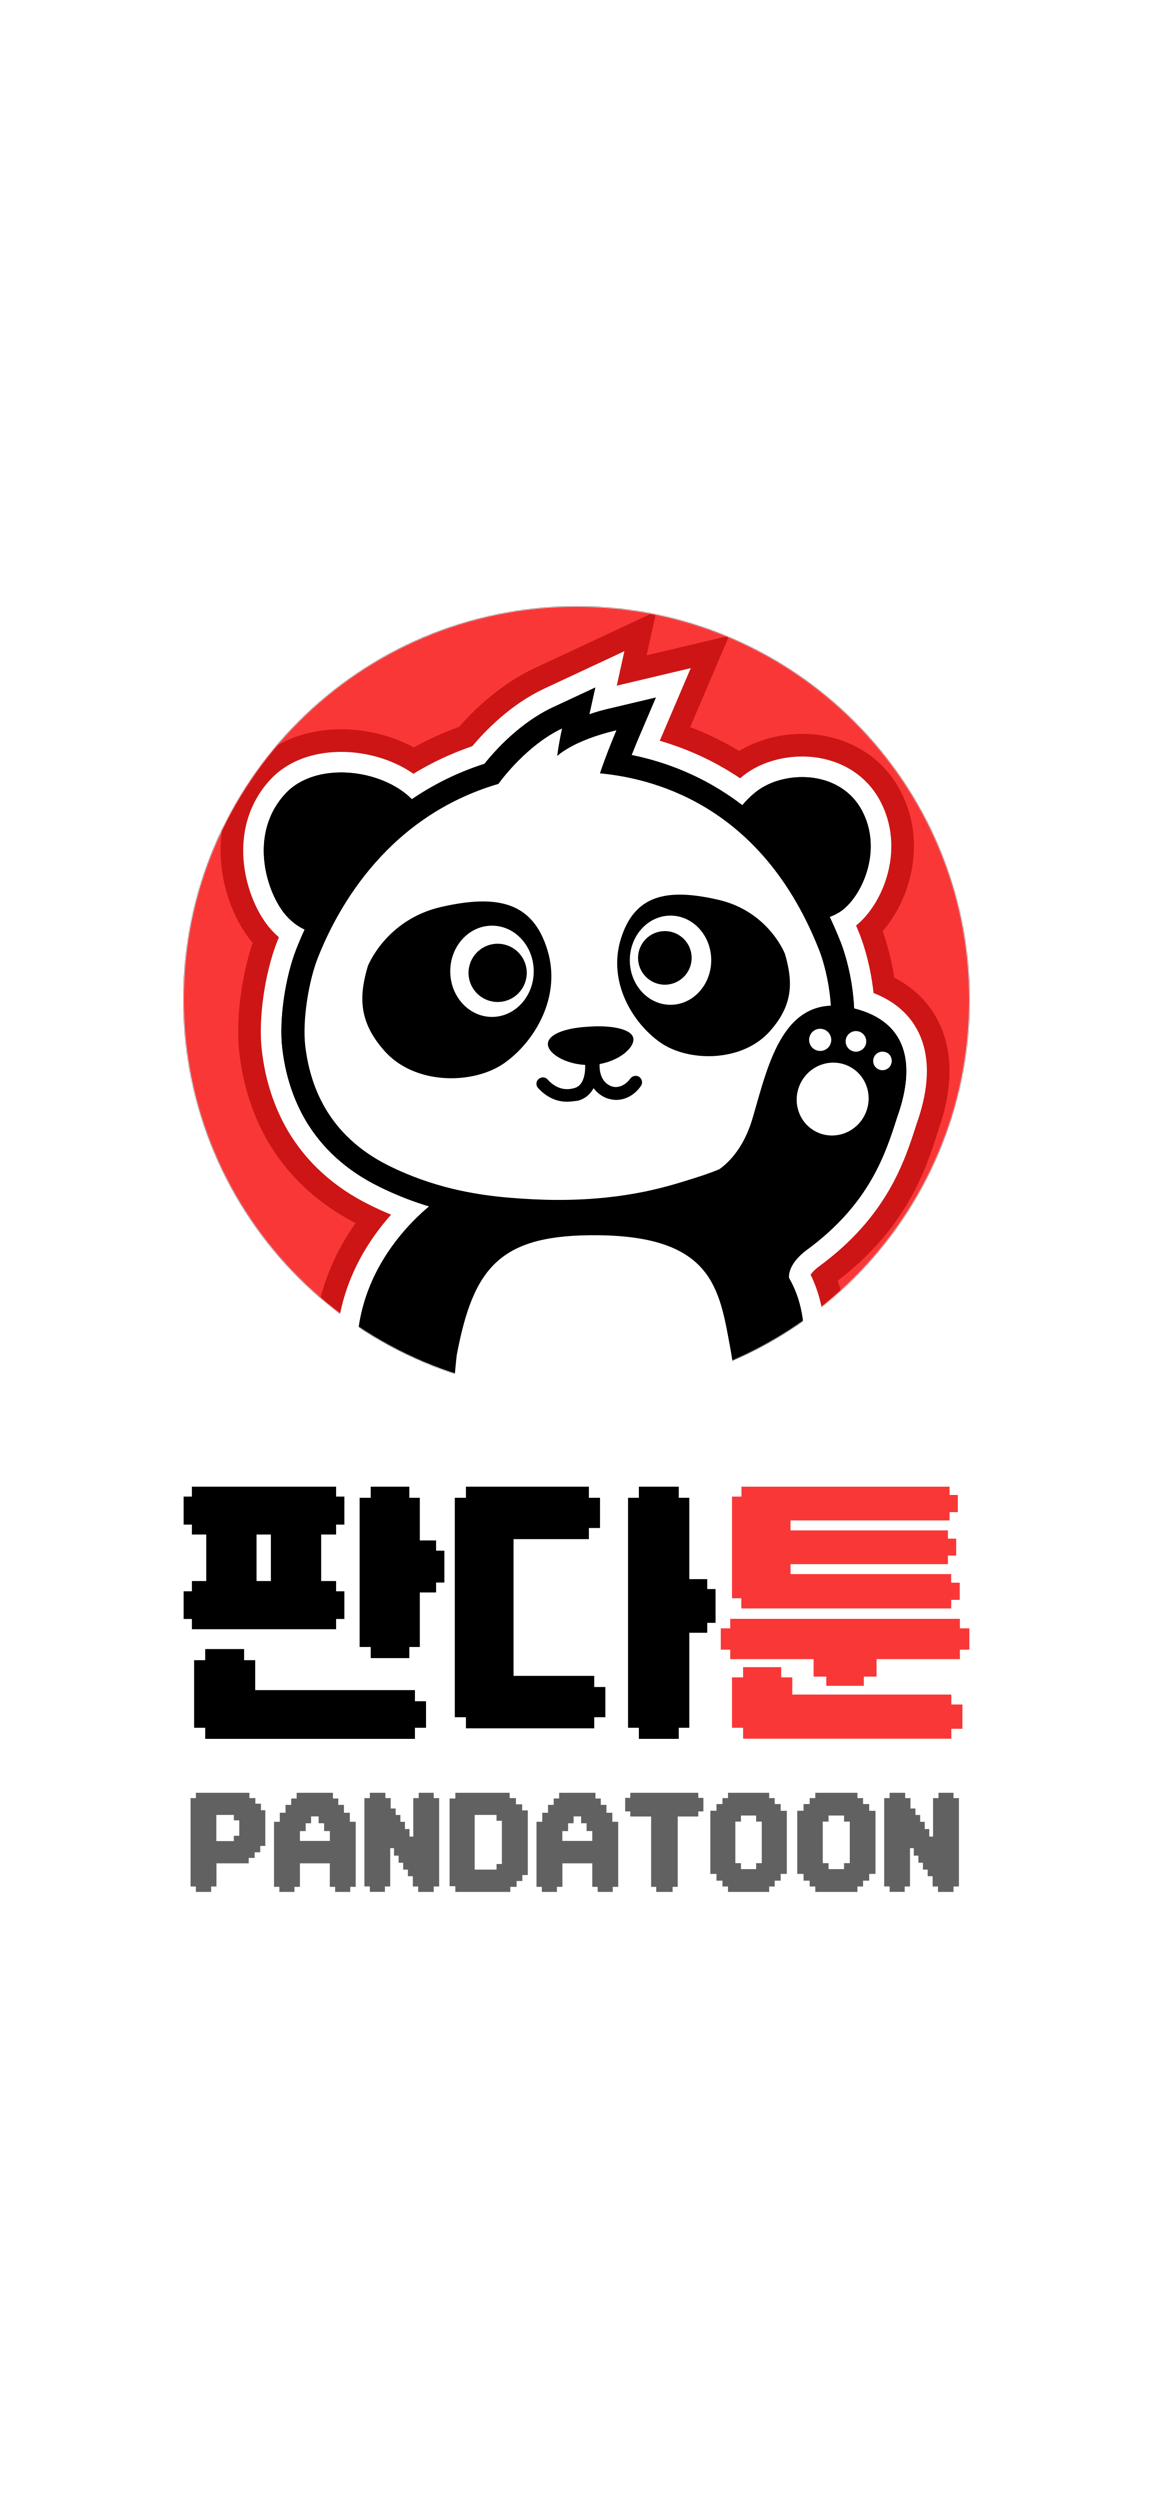
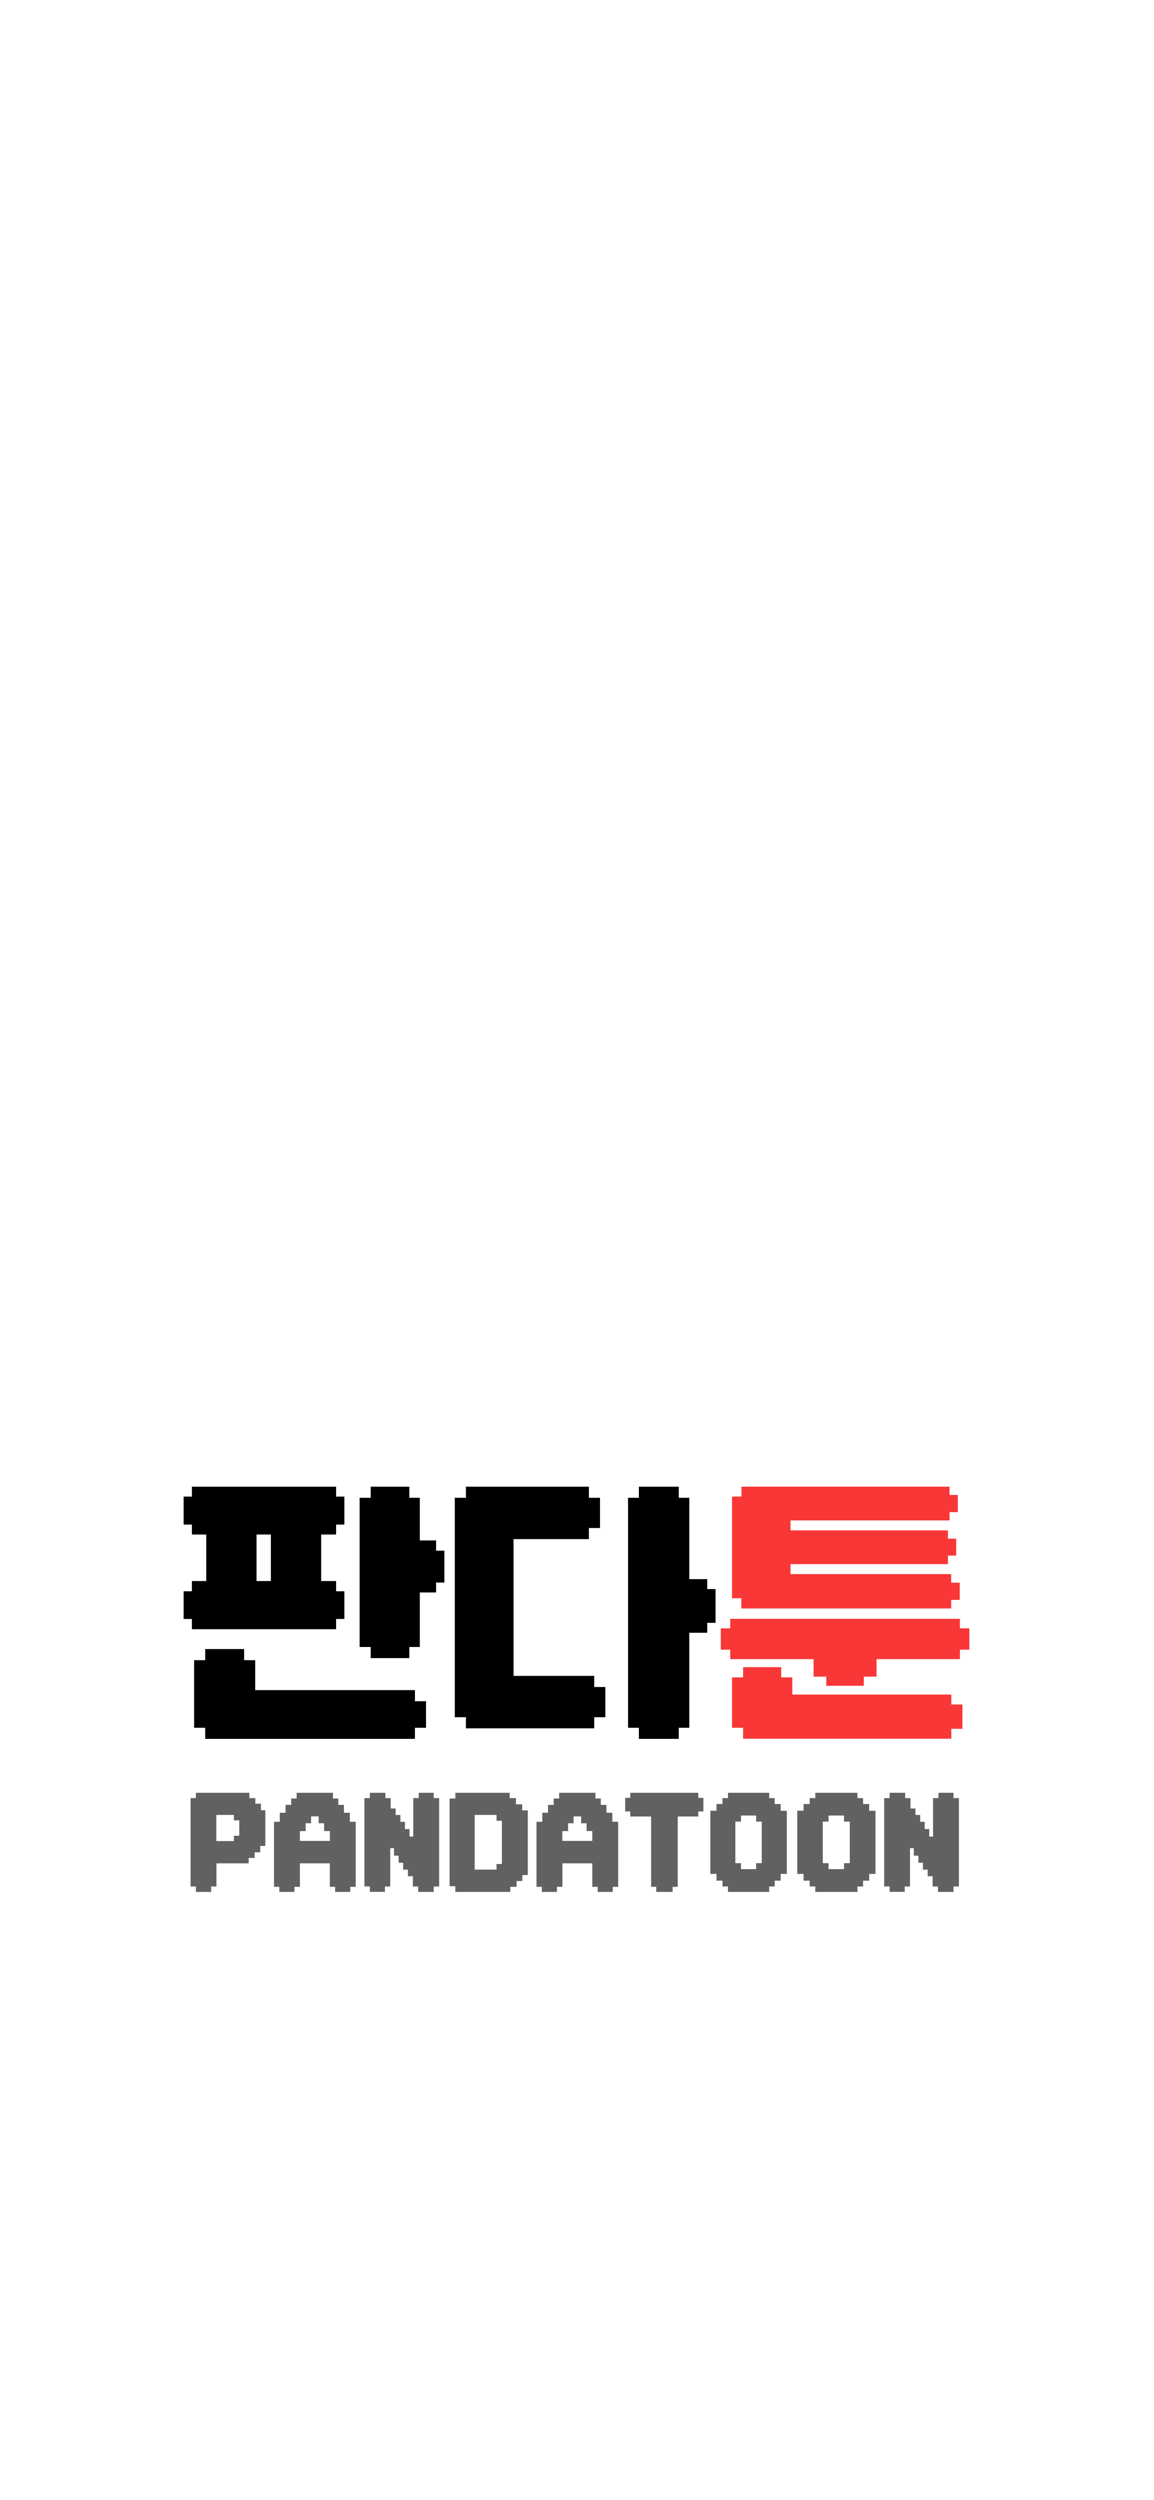
<svg xmlns="http://www.w3.org/2000/svg" width="1125" height="2436" viewBox="0 0 1125 2436" fill="none">
  <rect width="1125" height="2436" fill="white" />
  <path d="M327.657 1458.19H335.731V1485.48H327.657V1495.15H313.095V1540.48H327.657V1550.45H335.731V1577.44H327.657V1587.41H187.074V1577.44H179V1550.45H187.074V1540.48H201.061V1495.15H187.074V1485.48H179V1458.19H187.074V1448.52H327.657V1458.19ZM200.052 1694.25V1683.42H189.237V1617.58H200.052V1606.75H237.972V1617.58H248.786V1646.75H404.51V1657.57H415.324V1683.42H404.51V1694.25H200.052ZM264.07 1495.15H250.084V1540.48H264.07V1495.15ZM399.03 1448.52V1459.34H409.268V1500.92H425.128V1510.89H433.204V1541.93H425.128V1551.6H409.268V1604.73H399.03V1615.56H361.397V1604.73H350.583V1459.34H361.397V1448.52H399.03Z" fill="black" />
  <path d="M574.09 1459.34H584.934V1488.8H574.09V1499.63H500.634V1632.88H579.294V1643.71H590.14V1673.17H579.294V1683.99H454.218V1673.17H443.373V1459.34H454.218V1448.52H574.09V1459.34ZM661.715 1448.52V1459.34H671.982V1538.61H689.478V1548.28H697.577V1581.2H689.478V1590.87H671.982V1683.42H661.715V1694.25H622.819V1683.42H612.263V1459.34H622.819V1448.52H661.715Z" fill="black" />
  <path d="M702.659 1586.54H711.88V1577.3H935.779V1586.54H945V1607.33H935.779V1616.57H854.519V1633.61H842.128V1642.56H805.531V1633.61H793.142V1616.57H711.88V1607.33H702.659V1586.54ZM927.278 1567.19H722.687V1557.23H713.61V1458.19H722.831V1448.52H925.693V1456.6H933.762V1473.35H925.693V1481.43H770.666V1491.11H924.109V1499.19H932.177V1515.65H924.109V1524.03H770.666V1533.7H927.278V1542.07H935.635V1558.82H927.278V1567.19ZM724.415 1694.25V1683.42H713.61V1634.33H724.415V1624.37H761.588V1634.33H772.394V1651.08H927.423V1660.75H938.227V1684.43H927.423V1694.1H724.415V1694.25Z" fill="#F93737" />
  <path d="M258.65 1763.75V1798.56H253.708V1804.77H248.247V1810.24H242.443V1815.53H211.007V1838.08H205.835V1843.38H190.951V1838.08H185.778V1751.96H190.951V1746.78H243.133V1751.96H248.938V1757.42H254.397V1763.75H258.65ZM227.961 1793.84V1788.66H233.249V1773.65H227.961V1768.36H210.893V1793.84H227.961Z" fill="#616161" />
  <path d="M292.381 1815.53V1838.43H287.051V1843.38H272.339V1838.43H267.124V1775.03H272.743V1766.23H278.362V1758.57H283.866V1752.36H289.194V1746.78H324.587V1752.36H329.801V1758.57H335.305V1766.23H341.039V1775.03H346.774V1838.43H341.445V1843.38H326.731V1838.43H321.518V1815.53H292.381ZM321.575 1784.06H315.958V1776.47H310.628V1769.79H303.271V1776.47H298V1784.12H292.381V1793.67H321.575V1784.06Z" fill="#616161" />
  <path d="M375.18 1843.32H360.547V1838.03H355.247V1751.96H360.547V1746.78H375.697V1751.96H380.882V1762.08H385.722V1768.4H390.33V1775.07H394.766V1782.14H399.201V1789.45H402.887V1751.96H408.188V1746.78H422.82V1751.96H428.119V1838.09H422.82V1843.38H407.668V1838.09H402.484V1828.08H397.646V1821.64H393.038V1814.97H388.601V1808.02H384.108V1800.71H380.421V1838.09H375.237V1843.32H375.18Z" fill="#616161" />
  <path d="M503.611 1838.43H497.478V1843.38H443.899V1837.8H438.286V1752.36H443.899V1746.78H496.841V1751.96H502.974V1758H509.049V1763.93H514.547V1826.92H509.223V1832.74H503.611V1838.43ZM462.761 1768.36V1821.63H484.054V1816.17H489.261V1774.05H484.054V1768.36H462.761Z" fill="#616161" />
  <path d="M548.277 1815.53V1838.43H542.949V1843.38H528.235V1838.43H523.021V1775.03H528.641V1766.23H534.26V1758.57H539.762V1752.36H545.092V1746.78H580.486V1752.36H585.699V1758.57H591.202V1766.23H596.938V1775.03H602.672V1838.43H597.343V1843.38H582.63V1838.43H577.416V1815.53H548.277ZM577.474 1784.06H571.854V1776.47H566.526V1769.79H559.169V1776.47H553.839V1784.12H548.22V1793.67H577.416V1784.06H577.474Z" fill="#616161" />
  <path d="M680.733 1751.73H685.713V1764.95H680.733V1769.9H660.697V1838.43H655.718V1843.38H639.737V1838.43H634.757V1769.9H614.432V1764.95H609.452V1751.73H614.432V1746.78H680.733V1751.73Z" fill="#616161" />
  <path d="M767.059 1764.27V1825.83H761.061V1832.39H755.234V1838.08H749.859V1843.38H709.691V1838.08H704.317V1832.39H698.489V1825.83H692.492V1764.27H698.489V1757.77H704.317V1751.96H709.691V1746.78H749.859V1751.96H755.234V1757.77H761.061V1764.33H767.059V1764.27ZM716.876 1774.86V1815.36H722.364V1821.17H737.129V1815.36H742.617V1774.86H737.129V1768.93H722.364V1774.86H716.876Z" fill="#616161" />
  <path d="M853.486 1764.27V1825.83H847.353V1832.39H841.394V1838.08H835.896V1843.38H794.814V1838.08H789.317V1832.39H783.358V1825.83H777.225V1764.27H783.358V1757.77H789.317V1751.96H794.814V1746.78H835.896V1751.96H841.394V1757.77H847.353V1764.33H853.486V1764.27ZM802.104 1774.86V1815.36H807.717V1821.17H822.819V1815.36H828.432V1774.86H822.819V1768.93H807.717V1774.86H802.104Z" fill="#616161" />
  <path d="M881.893 1843.32H867.261V1838.03H861.961V1751.96H867.261V1746.78H882.411V1751.96H887.596V1762.08H892.436V1768.4H897.043V1775.07H901.48V1782.14H905.915V1789.45H909.601V1751.96H914.902V1746.78H929.534V1751.96H934.833V1838.09H929.534V1843.38H914.382V1838.09H909.198V1828.08H904.359V1821.64H899.752V1814.97H895.315V1808.02H890.822V1800.71H887.135V1838.09H881.951V1843.32H881.893Z" fill="#616161" />
  <mask id="mask0_7057_14193" style="mask-type:alpha" maskUnits="userSpaceOnUse" x="179" y="591" width="766" height="766">
-     <path d="M562 1357C773.525 1357 945 1185.53 945 974C945 762.475 773.525 591 562 591C350.475 591 179 762.475 179 974C179 1185.53 350.475 1357 562 1357Z" fill="#FFA600" />
-   </mask>
+     </mask>
  <g mask="url(#mask0_7057_14193)">
    <path d="M562 1357C773.525 1357 945 1185.53 945 974C945 762.475 773.525 591 562 591C350.475 591 179 762.475 179 974C179 1185.53 350.475 1357 562 1357Z" fill="#F93737" />
    <path fill-rule="evenodd" clip-rule="evenodd" d="M953.02 973.997C953.02 1189.95 777.955 1365.02 562 1365.02C346.046 1365.02 170.979 1189.95 170.979 973.997C170.979 758.043 346.046 582.977 562 582.977C777.955 582.977 953.02 758.043 953.02 973.997ZM945 973.997C945 1185.52 773.526 1357 562 1357C350.475 1357 179 1185.52 179 973.997C179 762.472 350.475 590.997 562 590.997C773.526 590.997 945 762.472 945 973.997Z" fill="black" />
    <path fill-rule="evenodd" clip-rule="evenodd" d="M580.333 669.855L538.393 689.445C506.998 704.263 482.637 731.135 472.34 744.195C445.345 752.87 421.88 764.828 401.526 778.719C372.121 748.991 307.736 741.388 278.214 773.297C241.29 813.208 260.305 871.269 279.187 892.324C285.038 898.85 291.229 903.029 296.987 905.691C293.818 912.548 291.088 919.038 288.752 925.021C277.952 952.648 271.925 994.087 275.19 1021.21C278.203 1047.58 285.989 1071.19 298.044 1091.78C314.118 1118.91 337.977 1140.51 368.868 1155.83C385.968 1164.38 402.611 1170.71 418.318 1175.46C393.349 1196.25 334.057 1256.57 351.037 1349.46C355.284 1402.54 373.532 1409.31 416.252 1425.16C423.761 1427.95 432.028 1431.01 441.107 1434.66C441.275 1441.16 441.45 1444.9 441.45 1444.9C441.45 1444.9 491.427 1472.03 601.932 1461.73C656.935 1456.71 716.457 1432.34 716.457 1432.34C716.457 1432.34 716.991 1426.47 717.447 1416.74C753.719 1394.36 774.221 1370.81 774.221 1370.81C784.06 1332.86 791.801 1284.16 769.198 1245.24C769.198 1245.24 766.685 1232.37 786.778 1217.61C847.458 1173.03 862.952 1124.78 874.209 1089.74L874.68 1088.27C893.008 1036.95 884.705 995.588 832.659 982.551C830.999 947.208 820.748 920.969 819.426 917.738C816.079 909.237 812.555 901.118 808.875 893.364C811.757 892.364 813.994 891.221 815.66 890.271C837.006 879.815 862.045 831.885 840.773 790.657C819.503 749.429 764.175 750.474 737.566 771.085C732.047 775.361 727.46 779.957 723.657 784.556C686.571 755.976 647.728 742.129 615.745 735.656C619.261 726.866 621.774 720.839 621.774 720.839L639.353 679.65L595.906 689.947C588.119 691.705 580.837 693.714 574.557 695.975L580.333 669.855Z" fill="black" />
    <path fill-rule="evenodd" clip-rule="evenodd" d="M520.496 651.333L639.892 595.566L630.398 638.502L710.843 619.437L672.846 708.461C688.405 714.375 704.531 721.96 720.7 731.659C742.674 718.243 770.319 712.853 796.061 715.861C826.743 719.447 859.847 735.789 878.197 771.354C895.261 804.428 893.098 839.001 884.068 865.56C879.162 879.999 871.182 894.967 860.489 907.273C863.495 915.626 868.572 931.681 871.852 952.54C894.365 964.278 911.392 982.549 919.904 1007.43C930.566 1038.59 925.003 1072.3 914.576 1101.77L914.302 1102.62C902.579 1139.12 884.256 1196.17 816.618 1247.87C834.014 1296.7 823.478 1348.62 814.983 1381.38L812.495 1390.98L805.986 1398.46L774.222 1370.81C784.061 1332.86 791.802 1284.17 769.199 1245.24C769.199 1245.24 766.686 1232.37 786.781 1217.61C847.459 1173.03 862.953 1124.79 874.21 1089.74L874.681 1088.27C893.009 1036.96 884.706 995.594 832.66 982.555C831.685 961.806 827.75 944.194 824.399 932.534C822.041 924.334 819.973 919.077 819.427 917.744C816.08 909.243 812.556 901.124 808.876 893.368C811.758 892.37 813.995 891.227 815.661 890.277C816.314 889.957 816.969 889.601 817.627 889.212C838.495 876.893 861.397 830.629 840.776 790.663C819.504 749.434 764.176 750.479 737.569 771.09C732.048 775.366 727.461 779.962 723.658 784.562C701.266 767.305 678.234 755.42 656.457 747.286C642.167 741.948 628.42 738.226 615.746 735.661C616.945 732.668 618.025 729.996 618.929 727.772C620.681 723.465 621.775 720.844 621.775 720.844L639.354 679.655L595.907 689.952C594.019 690.379 592.159 690.82 590.338 691.276C589.687 691.439 589.04 691.604 588.398 691.77C583.434 693.061 578.771 694.464 574.558 695.98L580.336 669.86L538.394 689.45C536.291 690.443 534.221 691.489 532.183 692.582C503.801 707.805 481.949 732.015 472.341 744.2C445.346 752.875 421.881 764.833 401.528 778.724C372.122 748.996 307.737 741.393 278.215 773.303C241.291 813.214 260.306 871.273 279.188 892.33C285.033 898.849 291.217 903.025 296.97 905.687C296.976 905.689 296.982 905.693 296.988 905.695C293.819 912.554 291.089 919.044 288.753 925.027C277.953 952.653 271.926 994.091 275.191 1021.22C278.205 1047.59 285.99 1071.19 298.045 1091.79C314.119 1118.91 337.978 1140.51 368.869 1155.83C370.754 1156.77 372.633 1157.69 374.506 1158.58C389.627 1165.76 404.345 1171.24 418.319 1175.46C410.016 1182.38 397.915 1193.67 386.086 1209.07C362.348 1239.98 339.705 1287.47 351.038 1349.47C355.285 1402.55 373.533 1409.32 416.253 1425.17C423.762 1427.95 432.029 1431.02 441.108 1434.67C441.278 1441.17 441.45 1444.91 441.45 1444.91L421.366 1481.92L400.491 1470.59L400.19 1464.12C399.447 1463.85 398.696 1463.57 397.934 1463.29C379.983 1456.68 356.716 1448.12 339.621 1431.23C319.029 1410.89 311.825 1384.43 309.239 1354.93C296.956 1284.16 320.287 1229.1 346.605 1191.76C310.754 1173.24 281.758 1146.9 261.818 1113.26L261.761 1113.16L261.704 1113.06C246.505 1087.1 237.009 1057.85 233.367 1026.12C229.566 994.296 235.358 951.209 246.284 918.665C231.067 900.8 219.181 873.414 215.93 844.61C212.423 813.541 218.544 775.792 247.305 744.705C273.686 716.19 311.739 708.733 342.83 710.89C363.086 712.296 384.451 717.975 403.355 728.235C417.059 720.697 431.78 713.937 447.575 708.182C462.272 691.47 487.734 666.796 520.419 651.369L520.496 651.333ZM716.458 1432.35C716.458 1432.35 656.936 1456.71 601.933 1461.73C491.43 1472.03 441.45 1444.91 441.45 1444.91C421.366 1481.92 421.385 1481.93 421.404 1481.94L421.533 1482.01L421.718 1482.11C421.849 1482.17 421.99 1482.25 422.147 1482.33C422.458 1482.49 422.821 1482.68 423.235 1482.89C424.064 1483.3 425.1 1483.8 426.343 1484.37C428.833 1485.5 432.151 1486.91 436.324 1488.46C444.672 1491.56 456.395 1495.22 471.646 1498.4C502.194 1504.78 546.532 1509.19 605.821 1503.66C637.483 1500.77 669.257 1492.49 692.247 1485.39C703.947 1481.78 713.808 1478.33 720.801 1475.77C724.304 1474.48 727.105 1473.41 729.08 1472.64C730.066 1472.26 730.847 1471.95 731.406 1471.72C731.531 1471.67 731.644 1471.63 731.745 1471.59C731.874 1471.54 731.985 1471.49 732.079 1471.45L732.287 1471.37L732.387 1471.33C732.391 1471.33 732.408 1471.32 716.458 1432.35ZM758.013 1440.35L756.07 1461.64L732.408 1471.32L716.458 1432.35C716.458 1432.35 716.994 1426.48 717.448 1416.75C753.72 1394.37 774.222 1370.81 774.222 1370.81C805.986 1398.46 805.992 1398.45 805.986 1398.46L805.938 1398.51L805.883 1398.58L805.747 1398.73C805.647 1398.84 805.526 1398.98 805.385 1399.14C805.103 1399.46 804.737 1399.86 804.289 1400.35C803.395 1401.32 802.173 1402.63 800.634 1404.21C797.554 1407.37 793.184 1411.67 787.592 1416.7C780.013 1423.52 770.093 1431.76 758.013 1440.35Z" fill="#CD1515" />
-     <path fill-rule="evenodd" clip-rule="evenodd" d="M580.333 669.855L538.393 689.445C506.998 704.263 482.637 731.135 472.34 744.195C445.345 752.87 421.88 764.828 401.526 778.719C372.121 748.991 307.736 741.388 278.214 773.297C241.29 813.208 260.305 871.269 279.187 892.324C285.038 898.85 291.229 903.029 296.987 905.691C293.818 912.548 291.088 919.038 288.752 925.021C277.952 952.648 271.925 994.087 275.19 1021.21C278.203 1047.58 285.989 1071.19 298.044 1091.78C314.118 1118.91 337.977 1140.51 368.868 1155.83C385.968 1164.38 402.611 1170.71 418.318 1175.46C393.349 1196.25 334.057 1256.57 351.037 1349.46C355.284 1402.54 373.532 1409.31 416.252 1425.16C423.761 1427.95 432.028 1431.01 441.107 1434.66C441.275 1441.16 441.45 1444.9 441.45 1444.9C441.45 1444.9 491.427 1472.03 601.932 1461.73C656.935 1456.71 716.457 1432.34 716.457 1432.34C716.457 1432.34 716.991 1426.47 717.447 1416.74C753.719 1394.36 774.221 1370.81 774.221 1370.81C784.06 1332.86 791.801 1284.16 769.198 1245.24C769.198 1245.24 766.685 1232.37 786.778 1217.61C847.458 1173.03 862.952 1124.78 874.209 1089.74L874.68 1088.27C893.008 1036.95 884.705 995.588 832.659 982.551C830.999 947.208 820.748 920.969 819.426 917.738C816.079 909.237 812.555 901.118 808.875 893.364C811.757 892.364 813.994 891.221 815.66 890.271C837.006 879.815 862.045 831.885 840.773 790.657C819.503 749.429 764.175 750.474 737.566 771.085C732.047 775.361 727.46 779.957 723.657 784.556C686.571 755.976 647.728 742.129 615.745 735.656C619.261 726.866 621.774 720.839 621.774 720.839L639.353 679.65L595.906 689.947C588.119 691.705 580.837 693.714 574.557 695.975L580.333 669.855Z" fill="black" />
+     <path fill-rule="evenodd" clip-rule="evenodd" d="M580.333 669.855L538.393 689.445C506.998 704.263 482.637 731.135 472.34 744.195C445.345 752.87 421.88 764.828 401.526 778.719C372.121 748.991 307.736 741.388 278.214 773.297C241.29 813.208 260.305 871.269 279.187 892.324C285.038 898.85 291.229 903.029 296.987 905.691C293.818 912.548 291.088 919.038 288.752 925.021C277.952 952.648 271.925 994.087 275.19 1021.21C278.203 1047.58 285.989 1071.19 298.044 1091.78C314.118 1118.91 337.977 1140.51 368.868 1155.83C385.968 1164.38 402.611 1170.71 418.318 1175.46C393.349 1196.25 334.057 1256.57 351.037 1349.46C355.284 1402.54 373.532 1409.31 416.252 1425.16C423.761 1427.95 432.028 1431.01 441.107 1434.66C441.275 1441.16 441.45 1444.9 441.45 1444.9C441.45 1444.9 491.427 1472.03 601.932 1461.73C656.935 1456.71 716.457 1432.34 716.457 1432.34C716.457 1432.34 716.991 1426.47 717.447 1416.74C753.719 1394.36 774.221 1370.81 774.221 1370.81C784.06 1332.86 791.801 1284.16 769.198 1245.24C847.458 1173.03 862.952 1124.78 874.209 1089.74L874.68 1088.27C893.008 1036.95 884.705 995.588 832.659 982.551C830.999 947.208 820.748 920.969 819.426 917.738C816.079 909.237 812.555 901.118 808.875 893.364C811.757 892.364 813.994 891.221 815.66 890.271C837.006 879.815 862.045 831.885 840.773 790.657C819.503 749.429 764.175 750.474 737.566 771.085C732.047 775.361 727.46 779.957 723.657 784.556C686.571 755.976 647.728 742.129 615.745 735.656C619.261 726.866 621.774 720.839 621.774 720.839L639.353 679.65L595.906 689.947C588.119 691.705 580.837 693.714 574.557 695.975L580.333 669.855Z" fill="black" />
    <path fill-rule="evenodd" clip-rule="evenodd" d="M529.867 671.297L608.693 634.48L601.264 668.072L673.395 650.978L643.176 721.774C667.784 728.924 694.803 740.326 721.505 758.302C722.723 757.267 723.983 756.244 725.286 755.236C743.241 741.327 769.135 734.921 793.498 737.768C818.489 740.688 844.284 753.732 858.592 781.466C872.29 808.013 870.766 836.15 863.183 858.46C857.405 875.458 847.179 891.639 834.58 901.776C835.754 904.573 836.907 907.408 838.039 910.282C839.743 914.478 848.263 936.648 851.597 967.542C875.14 976.675 891.506 992.57 899.032 1014.57C907.412 1039.06 903.432 1067.26 893.673 1094.7L893.3 1095.87C881.689 1132.03 864.564 1185.34 798.649 1233.77C793.799 1237.34 791.401 1240.24 790.237 1242.05C812.596 1287.17 803.013 1339.66 793.63 1375.85L792.445 1380.41L789.344 1383.98L774.22 1370.81C784.059 1332.86 791.799 1284.17 769.197 1245.24C769.197 1245.24 766.684 1232.37 786.778 1217.61C847.457 1173.03 862.951 1124.79 874.207 1089.74L874.678 1088.27C893.007 1036.96 884.704 995.591 832.658 982.554C830.997 947.211 820.746 920.972 819.425 917.741C818.63 915.721 817.824 913.721 817.008 911.745C814.394 905.403 811.679 899.278 808.873 893.367C811.755 892.367 813.992 891.226 815.658 890.274C816.311 889.954 816.966 889.6 817.625 889.211C838.493 876.892 861.394 830.626 840.773 790.66C819.502 749.432 764.173 750.477 737.566 771.088C732.045 775.364 727.459 779.96 723.656 784.558C693.899 761.627 663.01 748.18 635.441 740.417C628.653 738.505 622.065 736.938 615.744 735.659C619.26 726.869 621.772 720.842 621.772 720.842L639.352 679.653L595.904 689.95C588.118 691.709 580.835 693.718 574.556 695.978L580.333 669.859L538.391 689.448C506.997 704.266 482.636 731.139 472.339 744.198C445.343 752.873 421.879 764.831 401.524 778.722C372.119 748.994 307.735 741.391 278.213 773.301C241.289 813.211 260.304 871.272 279.186 892.329C285.03 898.846 291.214 903.024 296.967 905.684C296.973 905.688 296.979 905.69 296.985 905.694C293.817 912.551 291.086 919.041 288.75 925.024C277.951 952.651 271.923 994.09 275.188 1021.21C278.202 1047.58 285.988 1071.19 298.043 1091.79C314.116 1118.91 337.975 1140.51 368.866 1155.83C378.234 1160.51 387.464 1164.53 396.48 1167.99C403.92 1170.84 411.214 1173.32 418.317 1175.46C413.671 1179.33 407.836 1184.57 401.524 1191.13C373.921 1219.83 337.216 1273.86 351.036 1349.46C355.283 1402.55 373.531 1409.31 416.251 1425.16C423.759 1427.95 432.026 1431.01 441.105 1434.66C441.276 1441.17 441.448 1444.9 441.448 1444.9L431.885 1462.53L421.944 1457.13L421.544 1448.55C417.313 1446.95 413.257 1445.44 409.337 1443.99L409.276 1443.96M409.276 1443.96C408.416 1443.64 407.556 1443.33 406.697 1443.01C387.631 1435.95 368.683 1428.94 355.121 1415.54C339.802 1400.4 333.467 1379.91 331.13 1352.07C317.153 1273.51 352.072 1216.19 381.271 1183.51C374.256 1180.61 367.132 1177.38 359.93 1173.78C325.909 1156.9 299.013 1132.76 280.792 1102.01L280.764 1101.96L280.737 1101.92C267.185 1078.77 258.585 1052.47 255.272 1023.55C251.581 992.748 258.232 948.023 270.071 917.731C270.071 917.733 270.072 917.729 270.071 917.731C270.653 916.243 271.26 914.717 271.888 913.172C269.296 910.962 266.741 908.486 264.257 905.715C251.713 891.728 240.755 867.909 237.846 842.133C234.867 815.744 240.128 784.94 263.493 759.683C283.788 737.747 314.206 731.013 341.301 732.893C362.892 734.391 385.272 741.496 403.016 753.909C420.236 743.433 439.334 734.269 460.476 727.011C473.183 711.841 497.941 686.367 529.831 671.314L529.867 671.297M716.455 1432.35C716.455 1432.35 656.933 1456.71 601.931 1461.73C491.426 1472.03 441.448 1444.9 441.448 1444.9C431.885 1462.53 431.894 1462.53 431.904 1462.54L431.923 1462.55L431.969 1462.57L432.07 1462.63C432.145 1462.67 432.233 1462.72 432.333 1462.77C432.532 1462.87 432.783 1463 433.083 1463.15C433.683 1463.45 434.485 1463.84 435.492 1464.3C437.507 1465.21 440.335 1466.42 444.001 1467.78C451.335 1470.5 462 1473.85 476.152 1476.81C504.475 1482.72 546.595 1487.02 603.756 1481.7C633.247 1479.01 663.385 1471.22 685.735 1464.31C697.005 1460.83 706.499 1457.52 713.202 1455.06C716.557 1453.83 719.221 1452.81 721.069 1452.09C721.994 1451.73 722.716 1451.44 723.217 1451.24C723.468 1451.14 723.664 1451.06 723.803 1451.01L724.022 1450.92L724.045 1450.91C724.048 1450.91 724.05 1450.91 716.455 1432.35ZM716.455 1432.35C716.455 1432.35 716.992 1426.48 717.446 1416.74C753.718 1394.37 774.22 1370.81 774.22 1370.81C789.344 1383.98 789.348 1383.97 789.344 1383.98L789.319 1384.01L789.287 1384.04L789.201 1384.14C789.132 1384.22 789.044 1384.32 788.934 1384.44C788.716 1384.68 788.417 1385.02 788.038 1385.43C787.282 1386.25 786.207 1387.4 784.821 1388.83C782.052 1391.67 778.034 1395.63 772.843 1400.3C764.124 1408.14 752.025 1418.05 736.887 1428.1C736.85 1428.64 736.816 1429.15 736.781 1429.62C736.682 1431.03 736.594 1432.14 736.532 1432.91C736.5 1433.29 736.475 1433.59 736.456 1433.8L736.435 1434.06L736.429 1434.13L736.425 1434.15C736.425 1434.15 736.425 1434.17 728.554 1433.45L736.425 1434.15L735.318 1446.29L724.045 1450.91L716.455 1432.35Z" fill="white" />
    <path d="M320.489 910.023C320.489 910.023 298.069 913.392 279.187 892.335C260.305 871.277 241.29 813.218 278.214 773.307C315.138 733.397 406.597 755.298 415.948 804.986C415.948 804.986 362.756 835.739 320.489 910.023Z" fill="black" />
    <path d="M706.032 819.737C706.032 819.737 710.958 791.69 737.567 771.078C764.174 750.467 819.502 749.423 840.774 790.65C862.043 831.878 837.005 879.807 815.658 890.265C809.18 893.961 794.063 900.571 765.897 890.265C765.832 890.508 716.867 822.96 706.032 819.737Z" fill="black" />
    <path d="M544.17 1180.19C528.346 1180.19 511.519 1179.44 494.441 1177.93C465.308 1175.42 421.357 1169.39 373.639 1145.53C322.155 1119.92 292.77 1077.47 286.24 1019.71C282.976 991.581 290.259 951.648 299.3 929.045C319.392 877.811 369.37 787.649 479.121 753.996C487.409 743.196 511.519 714.565 543.415 699.748L564.26 689.953L559.237 712.556C559.237 712.556 559.237 713.059 558.986 714.063C568.531 709.543 581.591 704.771 598.669 700.752L620.517 695.729L611.727 716.323C611.727 716.575 606.202 729.132 600.678 744.452C661.707 753.493 757.394 789.909 809.38 922.013C810.636 924.777 838.766 994.345 807.12 1061.9C786.025 1106.86 743.581 1139.51 681.044 1158.84L676.774 1160.1C653.419 1166.88 611.225 1180.19 544.17 1180.19Z" fill="white" />
    <path d="M547.935 709.788C547.935 709.788 545.173 721.592 543.164 736.661C543.164 736.661 558.232 721.592 600.929 711.546C600.929 711.546 591.886 732.642 584.854 753.488C645.632 759.264 745.337 790.406 798.581 925.775C798.581 925.775 866.139 1089.27 677.276 1147.79C655.175 1154.57 613.987 1169.14 544.168 1169.14C529.352 1169.14 513.026 1168.38 495.446 1166.88C463.048 1164.11 421.859 1157.08 378.913 1135.73C318.889 1105.85 302.062 1056.87 297.541 1018.7C294.779 994.087 300.806 956.164 309.848 933.309C330.191 881.573 379.667 794.927 485.902 763.785C488.916 759.515 514.032 725.861 547.935 709.788ZM580.333 669.855L538.392 689.445C506.998 704.263 482.637 731.135 472.34 744.195C360.58 780.109 309.345 872.28 288.751 925.021C277.952 952.648 271.924 994.087 275.189 1021.21C278.203 1047.58 285.989 1071.19 298.044 1091.78C314.117 1118.91 337.976 1140.51 368.867 1155.83C418.092 1180.44 463.55 1186.72 493.689 1189.48C511.017 1190.99 528.095 1191.74 544.419 1191.74C613.234 1191.74 656.682 1178.18 679.788 1170.9C681.295 1170.39 682.802 1169.89 684.057 1169.64C749.858 1149.3 794.562 1114.64 816.914 1066.67C850.066 996.096 821.686 923.263 819.426 917.738C769.196 790.155 679.034 748.465 615.745 735.656C619.261 726.866 621.773 720.839 621.773 720.839L639.353 679.65L595.905 689.947C588.119 691.705 580.836 693.714 574.557 695.975L580.333 669.855Z" fill="black" />
    <path d="M358.572 941.359C358.572 941.359 376.153 895.901 430.401 883.595C484.647 871.289 519.307 878.572 533.621 925.537C547.685 970.994 521.315 1014.94 491.681 1035.79C461.793 1056.89 404.029 1057.64 374.395 1023.48C349.782 995.607 349.782 970.994 358.572 941.359Z" fill="black" />
    <path d="M479.627 990.828C502.095 990.828 520.311 970.925 520.311 946.375C520.311 921.824 502.095 901.922 479.627 901.922C457.156 901.922 438.94 921.824 438.94 946.375C438.94 970.925 457.156 990.828 479.627 990.828Z" fill="white" />
    <path d="M491.622 975.531C506.88 971.948 516.344 956.674 512.761 941.417C509.178 926.158 493.904 916.694 478.647 920.277C463.389 923.86 453.923 939.133 457.506 954.391C461.089 969.65 476.363 979.114 491.622 975.531Z" fill="black" />
    <path d="M765.18 929.296C765.18 929.296 749.107 887.605 699.631 876.555C650.155 865.253 618.51 871.783 605.199 914.981C592.391 956.671 616.501 996.603 643.625 1015.69C670.749 1034.78 723.49 1035.53 750.865 1004.39C773.217 979.023 773.217 956.671 765.18 929.296Z" fill="black" />
    <path d="M653.67 979.02C675.585 979.02 693.351 959.567 693.351 935.571C693.351 911.574 675.585 892.121 653.67 892.121C631.755 892.121 613.989 911.574 613.989 935.571C613.989 959.567 631.755 979.02 653.67 979.02Z" fill="white" />
    <path d="M648.146 959.437C662.57 959.437 674.265 947.744 674.265 933.318C674.265 918.892 662.57 907.199 648.146 907.199C633.72 907.199 622.025 918.892 622.025 933.318C622.025 947.744 633.72 959.437 648.146 959.437Z" fill="black" />
    <path d="M685.062 1147.3C685.062 1147.3 719.22 1140.01 734.038 1088.28C749.106 1036.54 763.673 967.979 828.218 981.541C884.224 993.308 893.518 1035.54 874.68 1088.28C863.379 1123.44 848.31 1172.41 786.779 1217.62C766.685 1232.38 769.198 1245.25 769.198 1245.25C791.801 1284.17 784.06 1332.87 774.221 1370.82C774.221 1370.82 715.201 1438.63 620.266 1453.45C525.334 1468.52 442.204 1435.11 442.204 1435.11C380.673 1410.25 356.06 1412.26 351.037 1349.47C329.69 1232.69 428.893 1167.39 428.893 1167.39C428.893 1167.39 527.092 1195.27 620.519 1175.18C713.443 1155.59 685.062 1147.3 685.062 1147.3Z" fill="black" />
    <path d="M842.543 1087.26C851.798 1069.86 845.507 1048.43 828.494 1039.37C811.48 1030.32 790.185 1037.08 780.93 1054.47C771.674 1071.87 777.965 1093.3 794.98 1102.36C811.993 1111.41 833.288 1104.65 842.543 1087.26Z" fill="white" />
    <path d="M810.147 1015.41C808.898 1021.31 803.241 1024.99 797.345 1023.74C791.448 1022.5 787.768 1016.84 789.016 1010.94C790.263 1005.05 795.92 1001.37 801.816 1002.61C807.715 1003.86 811.342 1009.76 810.147 1015.41Z" fill="white" />
    <path d="M844.263 1016.74C843.118 1022.14 837.76 1025.63 832.354 1024.49C826.949 1023.34 823.462 1017.98 824.607 1012.58C825.751 1007.17 831.109 1003.69 836.515 1004.83C841.921 1005.98 845.406 1011.33 844.263 1016.74Z" fill="white" />
    <path d="M869.127 1035.58C868.087 1040.49 863.324 1043.59 858.41 1042.55C853.497 1041.51 850.396 1036.75 851.436 1031.83C852.478 1026.92 857.24 1023.82 862.154 1024.86C867.12 1025.66 870.167 1030.66 869.127 1035.58Z" fill="white" />
    <path d="M552.709 1073.46C539.899 1073.46 530.608 1066.68 524.579 1060.15C522.319 1057.63 522.319 1053.62 525.081 1051.36C527.593 1049.09 531.611 1049.09 533.873 1051.86C545.173 1064.16 556.225 1061.15 559.991 1060.15C572.799 1056.63 570.288 1035.03 570.288 1034.78C569.787 1031.26 572.297 1028.25 575.813 1027.75C579.329 1027.24 582.343 1029.76 582.845 1033.27C583.096 1034.53 586.865 1065.92 563.507 1072.45C559.49 1072.95 555.974 1073.46 552.709 1073.46Z" fill="black" />
    <path d="M600.677 1071.69C597.412 1071.69 593.896 1070.94 590.631 1069.68C573.303 1062.15 571.041 1043.06 572.297 1033.77C572.799 1030.25 575.813 1027.99 579.329 1028.5C582.845 1029 585.107 1032.01 584.603 1035.53C584.603 1036.28 582.594 1052.61 595.404 1058.13C601.681 1060.89 609.467 1057.88 614.49 1050.85C616.499 1048.09 620.517 1047.33 623.28 1049.34C626.044 1051.35 626.796 1055.37 624.787 1058.13C618.759 1066.92 609.718 1071.69 600.677 1071.69Z" fill="black" />
    <path d="M441.45 1444.9C441.45 1444.9 438.438 1380.11 445.217 1320.59C461.542 1233.94 487.912 1202.45 583.601 1203.55C695.109 1204.83 701.388 1256.29 711.936 1313.55C722.233 1369.06 716.458 1432.35 716.458 1432.35C716.458 1432.35 656.935 1456.71 601.933 1461.73C491.428 1472.03 441.45 1444.9 441.45 1444.9Z" fill="white" />
    <path d="M617.503 1012.43C618.005 1021.97 600.927 1036.04 577.823 1037.54C554.716 1039.05 534.624 1027.5 534.122 1017.7C533.621 1008.16 550.195 1001.63 573.301 1000.37C596.155 998.616 617.002 1002.64 617.503 1012.43Z" fill="black" />
  </g>
</svg>